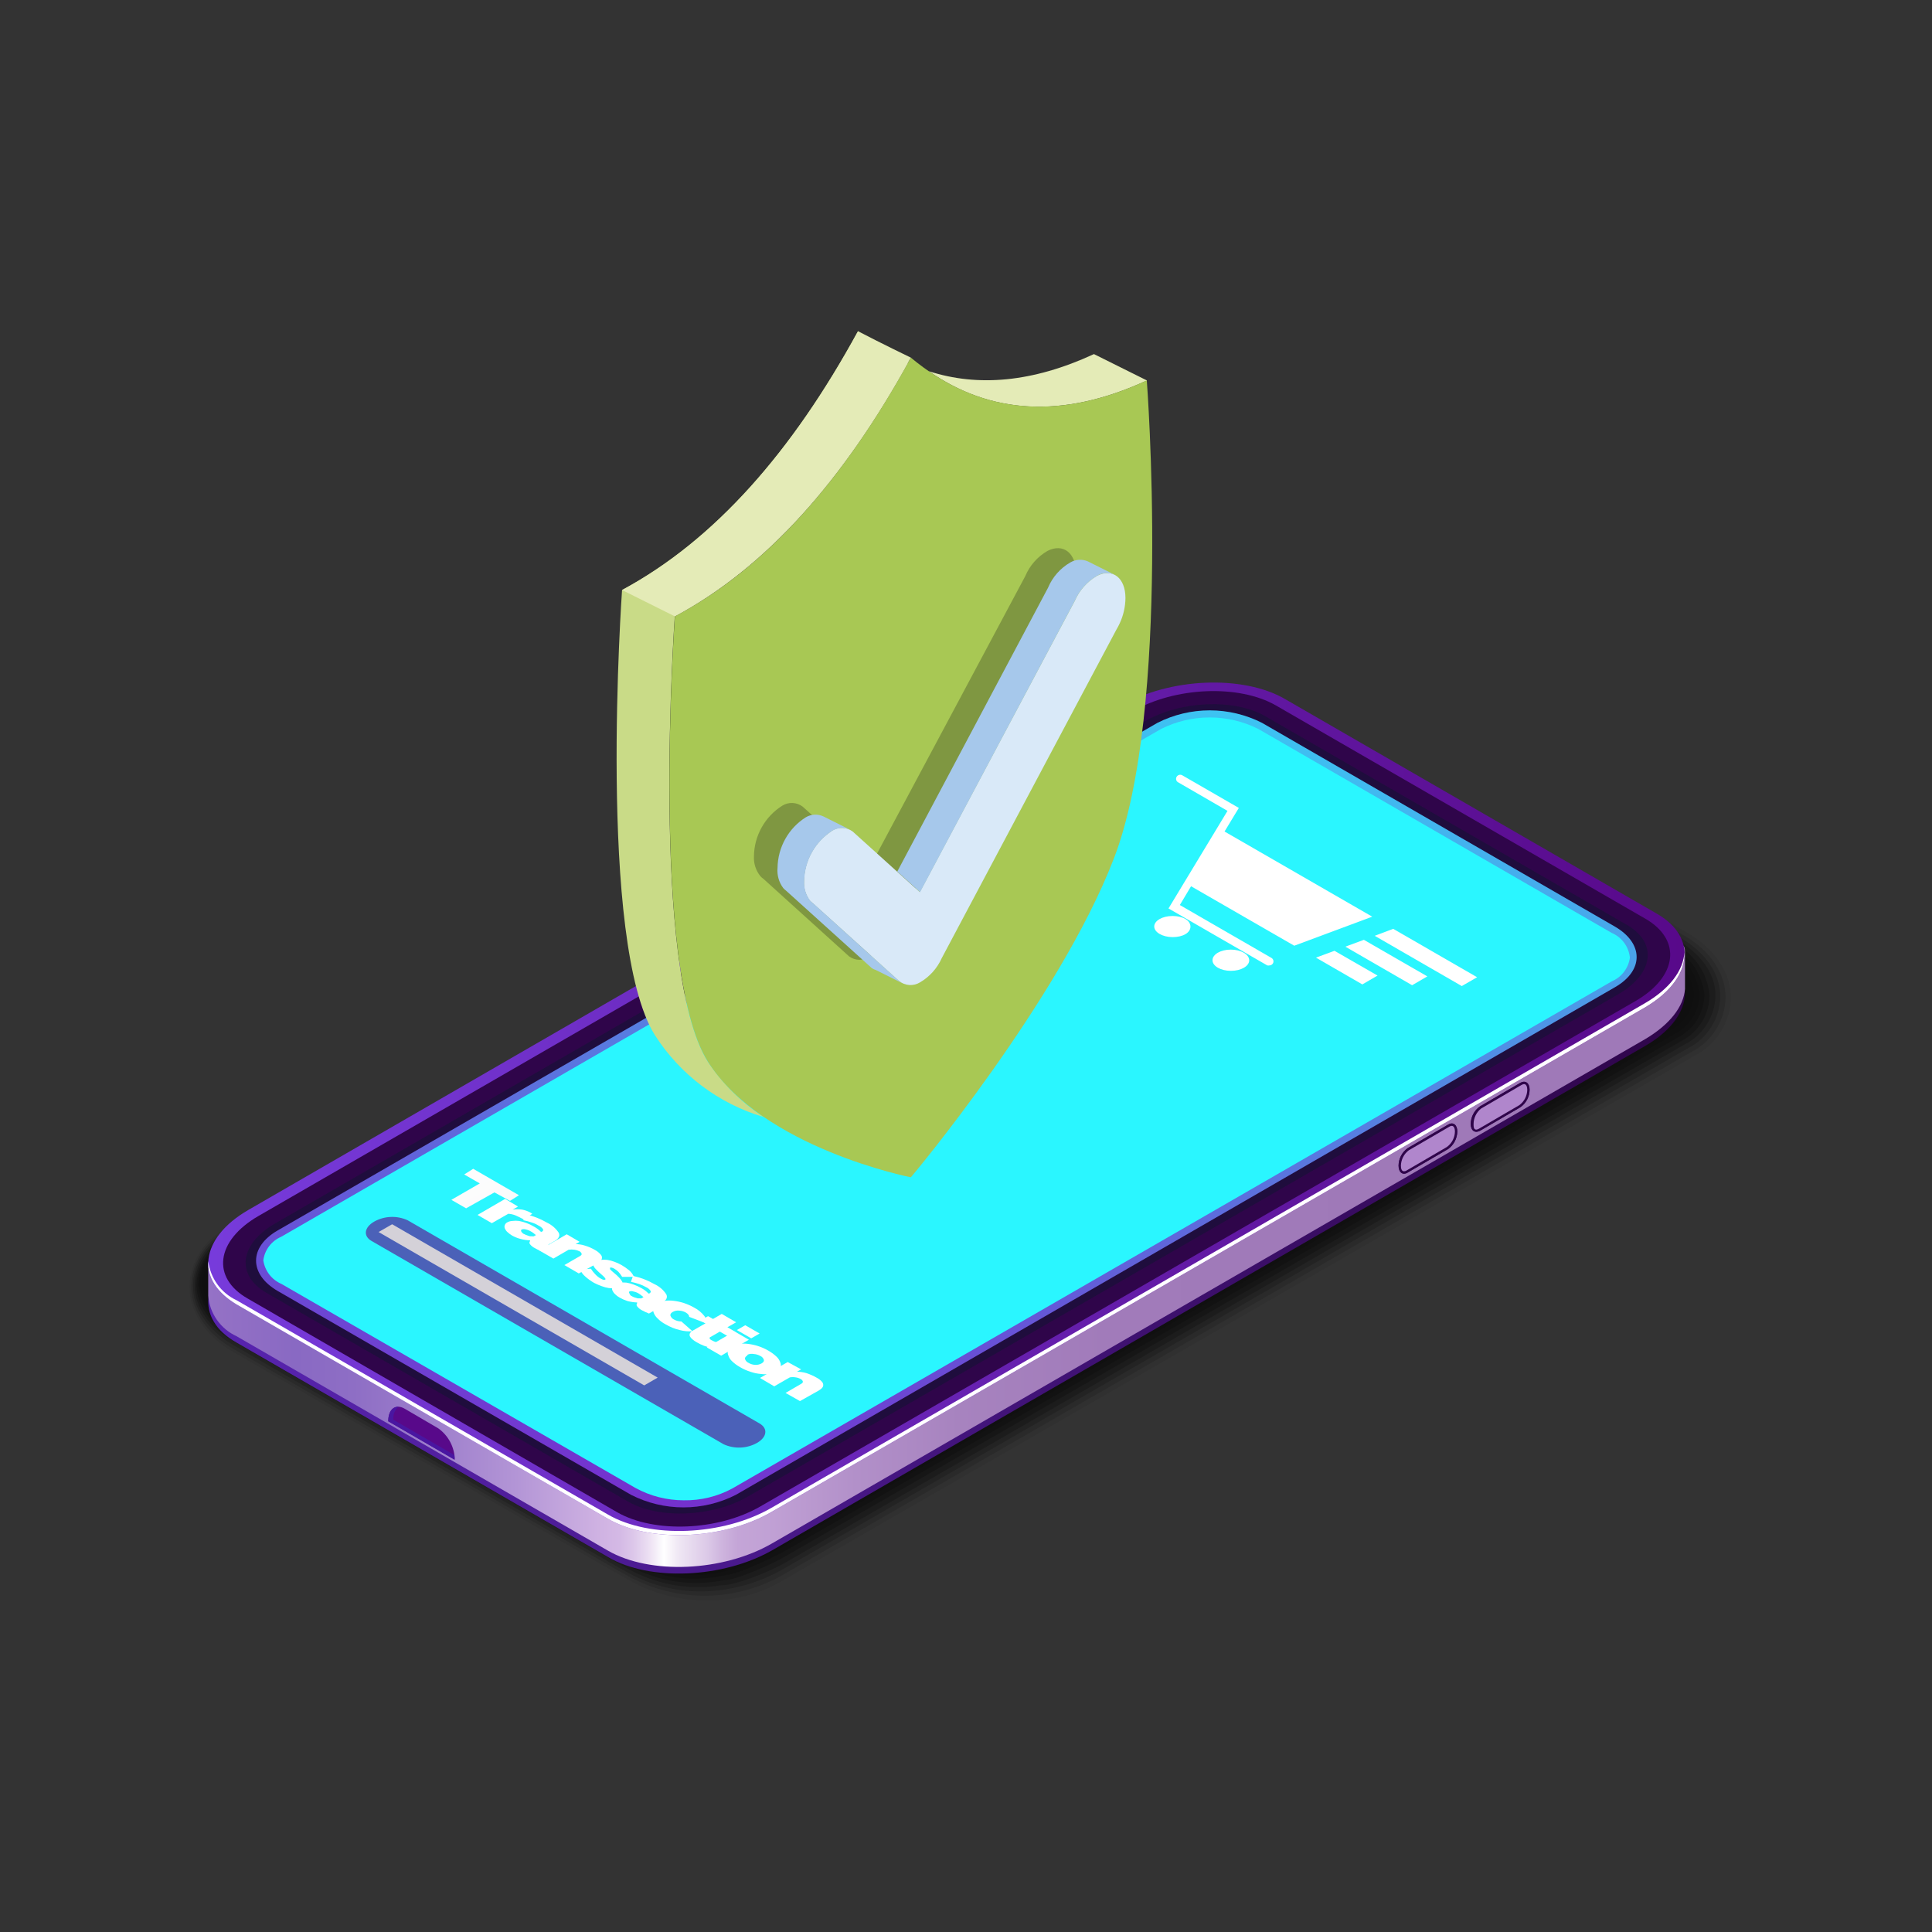
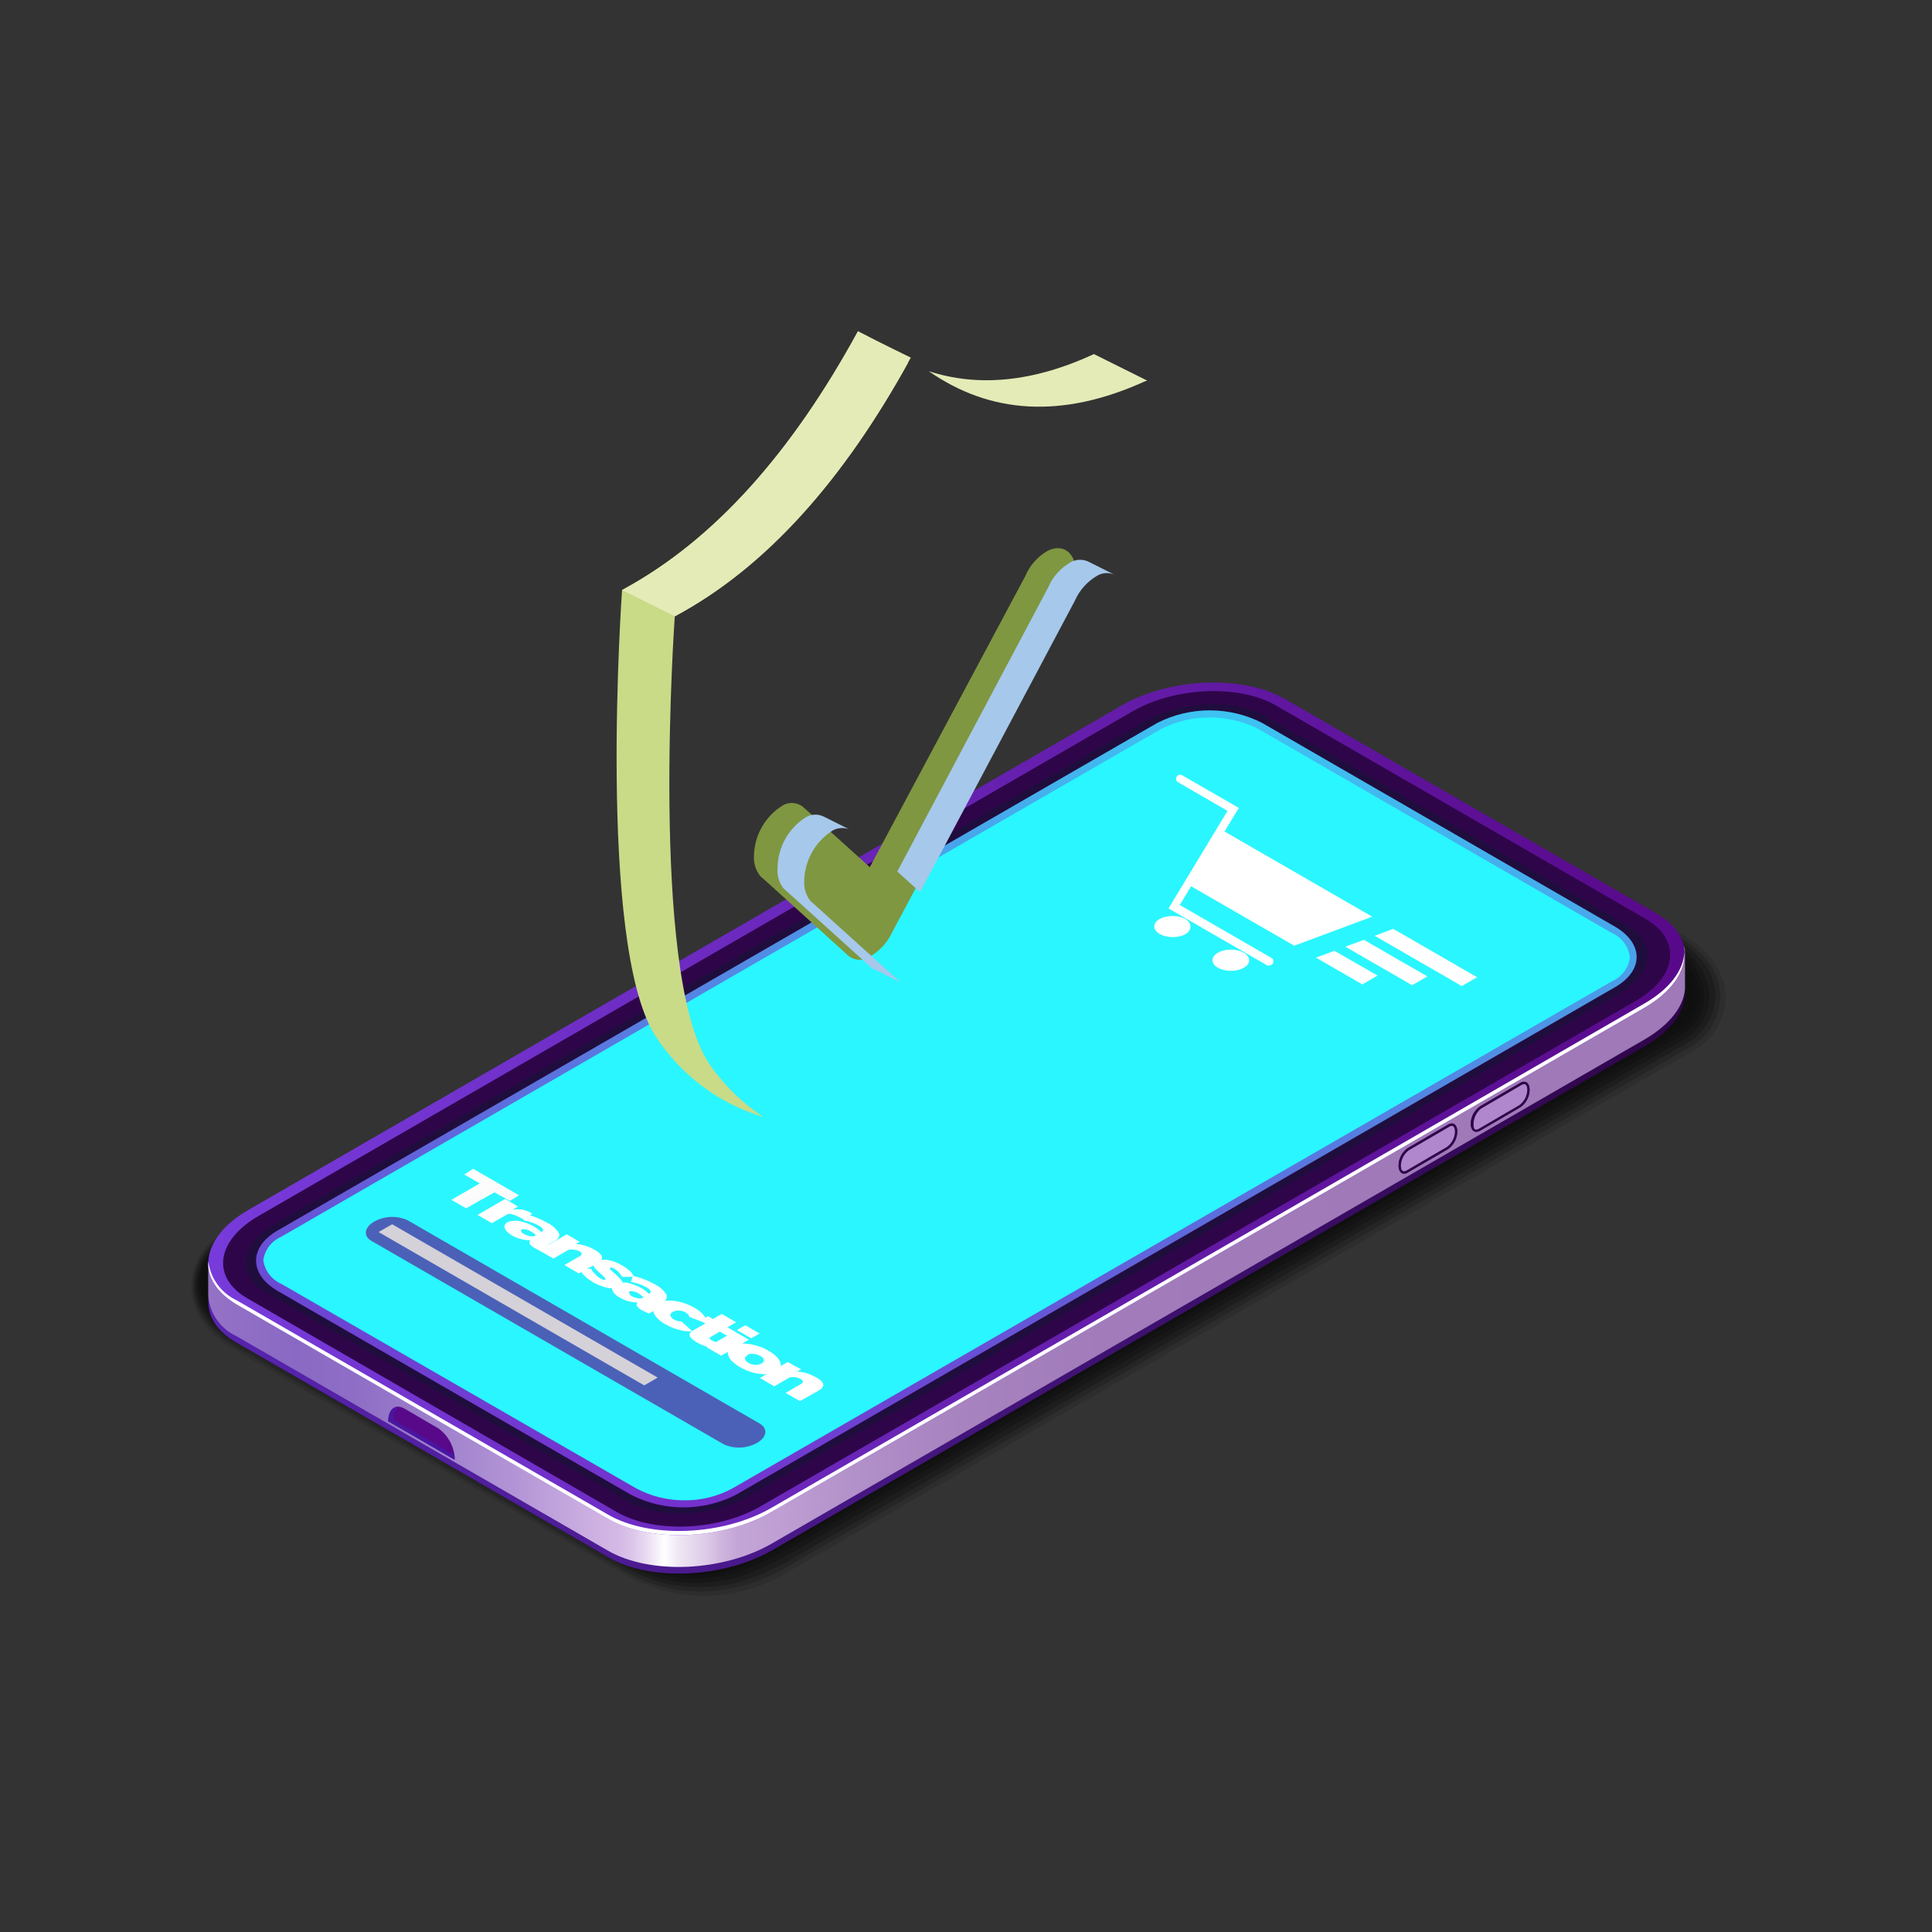
<svg xmlns="http://www.w3.org/2000/svg" width="130" height="130" viewBox="0 0 130 130" fill="none">
  <rect x="0" y="0" width="130" height="130" fill="#333333" stroke="none" />
  <g opacity="0.7">
-     <path opacity="0.09" d="M77.158 47.021L15.177 82.695C14.459 83.063 13.853 83.619 13.426 84.304C12.998 84.989 12.764 85.777 12.748 86.584C12.748 88.291 13.828 89.894 15.701 90.974L41.246 105.715C41.285 105.715 42.524 106.445 42.571 106.461C44.244 107.343 46.12 107.765 48.009 107.684C49.543 107.651 51.046 107.248 52.391 106.509L114.03 71.034C114.748 70.665 115.353 70.111 115.782 69.427C116.211 68.744 116.447 67.958 116.467 67.152C116.467 65.445 115.387 63.842 113.514 62.754L86.937 47.41C86.315 47.061 85.661 46.771 84.984 46.545C83.887 46.185 82.741 45.998 81.587 45.989C80.045 45.931 78.515 46.287 77.158 47.021V47.021Z" fill="black" />
    <path opacity="0.18" d="M77.158 47.188L15.177 82.869C14.489 83.217 13.909 83.748 13.501 84.403C13.094 85.058 12.875 85.813 12.867 86.584C12.867 88.172 13.907 89.759 15.701 90.76L41.365 105.548C41.444 105.596 42.611 106.255 42.706 106.279C44.235 107.03 45.922 107.404 47.625 107.368C49.329 107.332 50.998 106.888 52.494 106.072L113.8 70.787C114.484 70.442 115.06 69.916 115.467 69.267C115.875 68.618 116.097 67.87 116.11 67.104C116.11 65.516 115.07 63.929 113.276 62.929L86.858 47.688C86.24 47.342 85.595 47.047 84.929 46.806C83.844 46.438 82.709 46.237 81.563 46.211C80.034 46.136 78.512 46.473 77.158 47.188V47.188Z" fill="black" />
    <path opacity="0.27" d="M77.158 47.362L15.177 83.036C14.526 83.362 13.977 83.861 13.591 84.479C13.204 85.096 12.995 85.808 12.986 86.537C12.986 88.061 13.979 89.498 15.701 90.506L41.484 105.39C41.611 105.461 42.699 106.072 42.841 106.12C44.557 106.931 46.467 107.239 48.35 107.009C49.843 106.837 51.287 106.371 52.597 105.636L113.562 70.541C114.212 70.216 114.76 69.718 115.146 69.102C115.533 68.486 115.742 67.776 115.753 67.049C115.753 65.525 114.76 64.08 113.038 63.08L86.779 47.934C86.163 47.59 85.524 47.29 84.866 47.037C83.793 46.658 82.669 46.444 81.532 46.402C80.013 46.315 78.5 46.648 77.158 47.362V47.362Z" fill="black" />
    <path opacity="0.36" d="M77.158 47.529L15.177 83.203C14.561 83.51 14.042 83.982 13.676 84.566C13.31 85.15 13.113 85.824 13.105 86.513C13.105 87.942 14.058 89.307 15.701 90.252L41.603 105.207C41.77 105.302 42.786 105.858 42.976 105.921C44.715 106.713 46.648 106.972 48.533 106.668C49.613 106.668 51.954 105.651 52.732 105.207L113.347 70.279C113.965 69.972 114.485 69.5 114.852 68.916C115.219 68.332 115.418 67.659 115.427 66.969C115.427 65.54 114.467 64.183 112.824 63.23L86.723 48.148C86.112 47.806 85.481 47.501 84.834 47.235C83.777 46.843 82.666 46.615 81.54 46.56C80.017 46.466 78.499 46.802 77.158 47.529V47.529Z" fill="black" />
    <path opacity="0.45" d="M77.158 47.688L15.178 83.409C14.599 83.694 14.11 84.133 13.764 84.678C13.418 85.223 13.229 85.852 13.217 86.497C13.257 87.831 14.138 89.109 15.701 90.013L41.722 105.04C42.172 105.298 42.636 105.531 43.112 105.739C44.86 106.498 46.799 106.706 48.668 106.334C49.589 106.334 52.129 105.151 52.796 104.747L113.086 70.073C113.667 69.784 114.157 69.34 114.501 68.789C114.844 68.238 115.028 67.603 115.031 66.953C114.958 66.203 114.691 65.484 114.257 64.868C113.823 64.251 113.236 63.758 112.554 63.437L86.62 48.481C86.295 48.291 85.136 47.688 84.755 47.553C83.709 47.154 82.609 46.913 81.492 46.838C79.996 46.706 78.493 47 77.158 47.688V47.688Z" fill="black" />
    <path opacity="0.55" d="M77.158 47.87L15.178 83.544C14.629 83.813 14.165 84.229 13.84 84.746C13.515 85.264 13.34 85.862 13.336 86.473C13.418 87.181 13.68 87.856 14.097 88.434C14.514 89.012 15.072 89.474 15.717 89.775L41.842 104.842C42.295 105.102 42.764 105.333 43.247 105.532C45.021 106.269 46.983 106.425 48.851 105.977C49.645 105.977 52.359 104.627 52.915 104.31L112.856 69.835C113.404 69.566 113.866 69.149 114.19 68.632C114.514 68.114 114.687 67.516 114.689 66.906C114.61 66.197 114.349 65.52 113.932 64.942C113.515 64.363 112.955 63.902 112.308 63.603L86.541 48.72C86.271 48.561 85.017 47.926 84.699 47.775C83.666 47.363 82.577 47.109 81.468 47.021C79.98 46.883 78.483 47.178 77.158 47.87V47.87Z" fill="black" />
    <path opacity="0.64" d="M77.158 48.037L15.177 83.711C14.655 83.956 14.213 84.344 13.902 84.83C13.592 85.316 13.425 85.88 13.423 86.457C13.509 87.118 13.759 87.746 14.152 88.284C14.545 88.823 15.066 89.254 15.669 89.537L42 104.699C42.456 104.959 42.931 105.184 43.421 105.374C45.216 106.09 47.198 106.191 49.057 105.659C49.676 105.659 52.613 104.159 53.026 103.905L112.649 69.597C113.165 69.349 113.6 68.96 113.905 68.475C114.209 67.991 114.371 67.43 114.371 66.858C114.287 66.196 114.037 65.566 113.644 65.026C113.251 64.487 112.729 64.055 112.125 63.77L86.453 48.974C86.231 48.847 84.865 48.124 84.627 48.029C83.615 47.607 82.544 47.339 81.452 47.235C79.973 47.077 78.48 47.355 77.158 48.037Z" fill="black" />
    <path opacity="0.73" d="M77.158 48.204L15.178 83.885C14.699 84.117 14.296 84.479 14.015 84.93C13.734 85.381 13.586 85.902 13.59 86.433C13.677 87.051 13.917 87.636 14.289 88.137C14.66 88.638 15.152 89.037 15.717 89.299L42.08 104.524C42.539 104.789 43.02 105.014 43.516 105.199C45.336 105.889 47.336 105.933 49.184 105.326C49.653 105.326 52.788 103.659 53.153 103.469L112.411 69.335C112.891 69.104 113.296 68.741 113.577 68.288C113.858 67.835 114.004 67.312 113.999 66.779C113.913 66.162 113.673 65.577 113.301 65.078C112.929 64.578 112.437 64.18 111.871 63.921L86.39 49.275C86.223 49.18 84.802 48.386 84.588 48.315C83.579 47.873 82.508 47.589 81.413 47.473C79.954 47.297 78.475 47.55 77.158 48.204V48.204Z" fill="black" />
-     <path opacity="0.82" d="M77.158 48.378L15.177 84.052C14.726 84.263 14.346 84.601 14.083 85.023C13.819 85.446 13.684 85.936 13.693 86.433C13.785 87.005 14.016 87.545 14.366 88.006C14.716 88.467 15.175 88.835 15.701 89.077L42.198 104.373C42.662 104.636 43.148 104.856 43.651 105.032C45.491 105.709 47.511 105.709 49.351 105.032C50.675 104.447 51.968 103.793 53.224 103.072L112.141 69.12C112.593 68.911 112.974 68.574 113.238 68.151C113.501 67.728 113.636 67.237 113.625 66.739C113.535 66.168 113.305 65.628 112.956 65.167C112.607 64.706 112.15 64.338 111.625 64.096L86.31 49.498C86.199 49.434 84.651 48.569 84.532 48.521C83.524 48.071 82.453 47.773 81.357 47.64C79.915 47.463 78.453 47.72 77.158 48.378Z" fill="black" />
    <path opacity="0.91" d="M77.158 48.545L15.178 84.203C14.762 84.391 14.41 84.698 14.168 85.085C13.925 85.472 13.801 85.921 13.812 86.378C13.91 86.904 14.133 87.4 14.461 87.822C14.79 88.245 15.215 88.582 15.701 88.807L42.318 104.183C43.407 104.798 44.62 105.159 45.868 105.24C47.116 105.321 48.366 105.12 49.526 104.651C49.676 104.651 53.217 102.659 53.328 102.595L111.911 68.882C112.321 68.695 112.669 68.393 112.911 68.013C113.153 67.632 113.28 67.19 113.276 66.739C113.18 66.212 112.958 65.716 112.629 65.293C112.3 64.871 111.874 64.533 111.387 64.31L86.231 49.76C86.176 49.76 84.532 48.791 84.469 48.767C83.489 48.306 82.445 47.996 81.373 47.846C79.93 47.644 78.459 47.888 77.158 48.545V48.545Z" fill="black" />
    <path opacity="0.7" d="M49.692 104.318L111.672 68.644C113.53 67.564 113.26 65.691 111.148 64.453L84.413 49.013C82.269 47.775 79.015 47.64 77.157 48.712L15.177 84.393C13.319 85.465 13.589 87.338 15.701 88.577L42.436 104.048C44.58 105.255 47.834 105.389 49.692 104.318Z" fill="black" />
  </g>
  <path d="M40.912 104.77L15.915 90.339C13.097 88.751 13.446 85.862 16.709 83.988L75.475 50.069C78.737 48.188 83.659 47.981 86.477 49.617L111.474 64.04C114.292 65.667 113.942 68.517 110.68 70.39L51.938 104.326C48.652 106.191 43.73 106.429 40.912 104.77Z" fill="url(#paint0_linear_2227_32872)" />
  <path d="M40.913 104.342L15.916 89.91C15.386 89.667 14.931 89.288 14.596 88.811C14.261 88.334 14.059 87.776 14.011 87.195C14.011 87.1 14.011 85.139 14.011 85.052C14.122 83.877 15.027 84.52 16.694 83.56L75.436 49.624C78.698 47.743 83.62 47.545 86.438 49.172L111.474 63.564C112.729 64.294 113.356 63.016 113.38 64.032C113.38 64.119 113.38 66.461 113.38 66.548C113.284 67.731 112.371 68.93 110.696 69.922L51.955 103.849C48.653 105.763 43.731 105.969 40.913 104.342Z" fill="url(#paint1_linear_2227_32872)" />
  <path d="M40.912 102.198L15.915 87.767C13.097 86.179 13.446 83.298 16.709 81.416L75.451 47.481C78.713 45.6 83.635 45.401 86.453 47.029L111.45 61.46C114.268 63.048 113.919 65.929 110.656 67.811L51.914 101.738C48.652 103.619 43.73 103.826 40.912 102.198Z" fill="url(#paint2_linear_2227_32872)" />
  <path d="M15.915 87.489L40.912 101.913C43.73 103.548 48.652 103.341 51.907 101.46L110.648 67.525C112.363 66.54 113.276 65.278 113.339 64.08C113.411 65.366 112.498 66.739 110.648 67.811L51.907 101.738C48.652 103.619 43.73 103.826 40.912 102.198L15.915 87.767C14.582 86.973 13.954 85.949 14.018 84.87C14.086 85.431 14.296 85.966 14.628 86.425C14.96 86.883 15.403 87.249 15.915 87.489V87.489Z" fill="white" />
  <path d="M17.391 81.821L76.213 47.862C79.062 46.219 83.357 46.036 85.849 47.465L110.711 61.817C113.188 63.246 112.879 65.739 110.021 67.374L51.176 101.357C48.326 103.008 44.032 103.183 41.539 101.762L16.669 87.378C14.216 85.981 14.51 83.488 17.391 81.821Z" fill="url(#paint3_linear_2227_32872)" />
  <path d="M18.504 82.329L77.063 48.521C79.444 47.14 83.064 46.997 85.128 48.188L109.474 62.238C111.546 63.429 111.284 65.516 108.894 66.898L50.327 100.698C47.946 102.079 44.326 102.23 42.262 101.039L17.924 86.989C15.86 85.79 16.114 83.71 18.504 82.329Z" fill="#1F0D3D" />
  <path d="M84.92 48.64C83.829 48.087 82.623 47.798 81.4 47.798C80.177 47.798 78.97 48.087 77.879 48.64L18.677 82.798C16.74 83.917 16.756 85.743 18.677 86.862L42.468 100.587C43.559 101.141 44.765 101.429 45.988 101.429C47.212 101.429 48.418 101.141 49.509 100.587L108.679 66.421C110.616 65.302 110.6 63.484 108.679 62.357L84.92 48.64Z" fill="url(#paint4_linear_2227_32872)" />
  <path d="M46.009 100.952C47.147 100.972 48.27 100.699 49.272 100.158L108.466 66.025C108.787 65.887 109.067 65.668 109.278 65.39C109.49 65.111 109.625 64.783 109.672 64.437C109.636 64.074 109.502 63.728 109.286 63.435C109.069 63.142 108.778 62.912 108.442 62.77L84.675 49.053C83.658 48.541 82.536 48.275 81.397 48.275C80.258 48.275 79.136 48.541 78.119 49.053L18.924 83.218C18.602 83.355 18.322 83.573 18.11 83.852C17.898 84.13 17.763 84.459 17.718 84.806C17.768 85.153 17.907 85.482 18.122 85.76C18.336 86.038 18.617 86.256 18.94 86.394L42.755 100.119C43.752 100.667 44.871 100.953 46.009 100.952V100.952Z" fill="url(#paint5_linear_2227_32872)" />
  <path d="M99.582 76.09L102.305 74.502C102.494 74.369 102.648 74.194 102.756 73.989C102.863 73.785 102.921 73.558 102.924 73.328C102.924 72.875 102.646 72.669 102.305 72.859L99.582 74.447C99.393 74.58 99.239 74.755 99.131 74.96C99.024 75.164 98.966 75.391 98.963 75.622V75.622C98.963 76.082 99.241 76.265 99.582 76.09Z" fill="url(#paint6_linear_2227_32872)" />
  <path d="M99.582 76.09L102.305 74.502C102.494 74.369 102.648 74.194 102.756 73.989C102.863 73.785 102.921 73.558 102.924 73.328C102.924 72.875 102.646 72.669 102.305 72.859L99.582 74.447C99.393 74.58 99.239 74.755 99.131 74.96C99.024 75.164 98.966 75.391 98.963 75.622V75.622C98.963 76.082 99.241 76.265 99.582 76.09Z" fill="url(#paint7_linear_2227_32872)" />
  <path d="M99.337 76.011C99.396 76.004 99.453 75.985 99.504 75.955L102.226 74.367C102.39 74.247 102.525 74.091 102.618 73.911C102.712 73.73 102.762 73.531 102.766 73.328C102.766 73.153 102.711 72.947 102.552 72.947C102.493 72.953 102.436 72.972 102.385 73.002L99.662 74.59C99.505 74.714 99.378 74.872 99.29 75.052C99.202 75.232 99.155 75.429 99.154 75.629C99.154 75.804 99.154 76.011 99.337 76.011Z" fill="url(#paint8_linear_2227_32872)" />
  <path d="M94.717 78.9L97.447 77.312C97.633 77.177 97.784 77 97.891 76.796C97.996 76.593 98.054 76.367 98.059 76.138V76.138C98.059 75.685 97.781 75.471 97.447 75.669L94.717 77.257C94.529 77.392 94.376 77.569 94.269 77.775C94.163 77.981 94.107 78.208 94.106 78.44V78.44C94.106 78.892 94.391 79.099 94.717 78.9Z" fill="url(#paint9_linear_2227_32872)" />
  <path d="M94.717 78.9L97.447 77.312C97.633 77.177 97.784 77 97.891 76.796C97.996 76.593 98.054 76.367 98.059 76.138V76.138C98.059 75.685 97.781 75.471 97.447 75.669L94.717 77.257C94.529 77.392 94.376 77.569 94.269 77.775C94.163 77.981 94.107 78.208 94.106 78.44V78.44C94.106 78.892 94.391 79.099 94.717 78.9Z" fill="url(#paint10_linear_2227_32872)" />
  <path d="M94.478 78.813C94.534 78.811 94.589 78.794 94.637 78.765L97.359 77.177C97.523 77.057 97.657 76.901 97.751 76.72C97.844 76.54 97.895 76.341 97.899 76.138C97.899 75.963 97.844 75.757 97.685 75.757C97.628 75.758 97.572 75.778 97.526 75.812L94.796 77.4C94.634 77.521 94.502 77.678 94.41 77.858C94.318 78.039 94.268 78.237 94.264 78.44C94.264 78.646 94.319 78.813 94.478 78.813Z" fill="url(#paint11_linear_2227_32872)" />
  <path d="M26.124 95.633L30.601 98.213C30.593 97.8 30.488 97.395 30.295 97.03C30.102 96.665 29.826 96.35 29.49 96.11L27.235 94.792C26.624 94.435 26.124 94.792 26.124 95.633Z" fill="url(#paint12_linear_2227_32872)" />
  <g style="mix-blend-mode:color-dodge">
    <path d="M26.815 94.657C26.691 94.764 26.595 94.899 26.534 95.051C26.473 95.203 26.45 95.368 26.465 95.53L30.577 97.912C30.585 98.015 30.585 98.118 30.577 98.221L26.124 95.634C26.124 95.014 26.41 94.649 26.815 94.657Z" fill="#4916A1" />
  </g>
  <path d="M34.316 80.805L33.269 80.234L31.363 81.305L30.371 80.734L32.284 79.63L31.236 79.027L31.84 78.646L34.92 80.424L34.316 80.805Z" fill="url(#paint13_linear_2227_32872)" />
  <path d="M35.237 82.052C35.054 81.948 34.864 81.861 34.689 81.782C34.534 81.719 34.371 81.682 34.205 81.671L33.093 82.305L32.133 81.75L33.99 80.67L34.856 81.186L34.498 81.393C34.712 81.361 34.928 81.361 35.141 81.393C35.339 81.432 35.529 81.502 35.705 81.599L35.816 81.671L35.237 82.052Z" fill="url(#paint14_linear_2227_32872)" />
  <path d="M34.459 83.139C34.342 83.069 34.233 82.987 34.134 82.893C34.062 82.826 34.006 82.745 33.967 82.655C33.939 82.583 33.939 82.504 33.967 82.433C33.997 82.353 34.057 82.287 34.134 82.25C34.238 82.191 34.355 82.159 34.475 82.155C34.623 82.135 34.772 82.135 34.919 82.155C35.087 82.186 35.252 82.231 35.412 82.29C35.592 82.354 35.764 82.436 35.928 82.536C36.101 82.627 36.259 82.745 36.396 82.885H36.452C36.539 82.837 36.571 82.774 36.539 82.71C36.465 82.605 36.363 82.523 36.245 82.472C36.099 82.38 35.942 82.308 35.777 82.258C35.593 82.194 35.404 82.144 35.213 82.107L35.356 81.702C35.864 81.814 36.351 82.004 36.801 82.266C37.123 82.416 37.398 82.652 37.595 82.948C37.698 83.155 37.595 83.337 37.349 83.488L36.983 83.703C36.92 83.703 36.888 83.774 36.896 83.798C36.904 83.822 36.896 83.869 36.991 83.909L36.444 84.203L36.19 84.091L35.999 83.988C35.87 83.927 35.756 83.837 35.666 83.726C35.639 83.697 35.624 83.659 35.624 83.619C35.624 83.58 35.639 83.541 35.666 83.512V83.457C35.446 83.453 35.227 83.421 35.015 83.361C34.821 83.311 34.634 83.236 34.459 83.139V83.139ZM35.253 83.028C35.315 83.065 35.382 83.094 35.451 83.115C35.52 83.146 35.592 83.17 35.666 83.187H35.816C35.85 83.197 35.886 83.197 35.92 83.187L36.063 83.107L35.904 82.98C35.852 82.938 35.796 82.9 35.737 82.869C35.627 82.801 35.506 82.753 35.38 82.726C35.292 82.7 35.198 82.7 35.11 82.726C35.088 82.738 35.072 82.758 35.064 82.782C35.057 82.805 35.059 82.831 35.07 82.853C35.11 82.925 35.167 82.985 35.237 83.028H35.253Z" fill="url(#paint15_linear_2227_32872)" />
  <path d="M38.944 85.687L37.975 85.124L39.023 84.52C39.118 84.465 39.158 84.409 39.134 84.353C39.108 84.285 39.057 84.228 38.991 84.195C38.886 84.144 38.773 84.109 38.658 84.092C38.526 84.072 38.393 84.072 38.261 84.092L37.237 84.687L36.269 84.131L38.134 83.052L38.999 83.56L38.729 83.719C38.942 83.713 39.155 83.746 39.356 83.814C39.598 83.885 39.83 83.987 40.047 84.115C40.186 84.19 40.31 84.29 40.412 84.409C40.441 84.437 40.465 84.47 40.481 84.507C40.497 84.543 40.505 84.583 40.505 84.623C40.505 84.664 40.497 84.703 40.481 84.74C40.465 84.777 40.441 84.81 40.412 84.838C40.357 84.892 40.296 84.94 40.23 84.981L38.944 85.687Z" fill="url(#paint16_linear_2227_32872)" />
  <path d="M39.975 86.322C39.755 86.197 39.55 86.048 39.364 85.878C39.218 85.752 39.104 85.594 39.03 85.417L39.761 85.37C39.846 85.508 39.947 85.636 40.062 85.751C40.167 85.866 40.29 85.962 40.427 86.036C40.562 86.116 40.658 86.14 40.721 86.1C40.785 86.06 40.721 86.052 40.721 86.005C40.656 85.922 40.581 85.848 40.499 85.782C40.348 85.647 40.221 85.536 40.134 85.441C40.056 85.371 39.992 85.287 39.943 85.195C39.931 85.166 39.924 85.135 39.924 85.104C39.924 85.072 39.931 85.041 39.943 85.012C39.971 84.953 40.019 84.905 40.078 84.877C40.184 84.82 40.3 84.785 40.419 84.774C40.565 84.759 40.711 84.759 40.856 84.774C41.022 84.799 41.184 84.841 41.34 84.901C41.508 84.961 41.67 85.035 41.825 85.124C42.005 85.229 42.178 85.349 42.34 85.481C42.478 85.601 42.586 85.75 42.658 85.917H41.864C41.791 85.796 41.706 85.681 41.61 85.576C41.529 85.496 41.439 85.427 41.34 85.37C41.288 85.34 41.232 85.316 41.174 85.298C41.132 85.285 41.088 85.285 41.047 85.298C41.047 85.298 41.047 85.354 41.047 85.401C41.122 85.485 41.204 85.562 41.293 85.632C41.425 85.736 41.55 85.85 41.666 85.973C41.742 86.052 41.808 86.14 41.864 86.235C41.878 86.265 41.885 86.297 41.885 86.33C41.885 86.363 41.878 86.395 41.864 86.425C41.829 86.484 41.78 86.534 41.721 86.568C41.615 86.624 41.499 86.659 41.38 86.671C41.243 86.691 41.104 86.691 40.967 86.671C40.804 86.646 40.645 86.603 40.491 86.544C40.314 86.482 40.142 86.408 39.975 86.322V86.322Z" fill="url(#paint17_linear_2227_32872)" />
  <path d="M41.698 87.314C41.581 87.252 41.474 87.172 41.381 87.076C41.306 87.007 41.247 86.923 41.206 86.83C41.189 86.791 41.181 86.749 41.181 86.707C41.181 86.665 41.189 86.623 41.206 86.584C41.237 86.506 41.297 86.443 41.373 86.409C41.478 86.352 41.594 86.317 41.714 86.306C41.862 86.291 42.011 86.291 42.159 86.306C42.327 86.334 42.492 86.379 42.651 86.441C42.829 86.506 43.002 86.585 43.167 86.679C43.34 86.774 43.498 86.894 43.635 87.037H43.691C43.778 86.981 43.81 86.925 43.778 86.862C43.705 86.754 43.603 86.668 43.484 86.616C43.335 86.53 43.178 86.458 43.016 86.401C42.831 86.342 42.643 86.291 42.452 86.251L42.595 85.854C43.103 85.963 43.59 86.15 44.04 86.409C44.364 86.557 44.639 86.794 44.834 87.092C44.937 87.306 44.834 87.489 44.588 87.64L44.223 87.846C44.159 87.846 44.127 87.918 44.135 87.949C44.143 87.981 44.135 88.013 44.231 88.061L43.667 88.386L43.413 88.275L43.207 88.172C43.077 88.108 42.963 88.016 42.873 87.902C42.848 87.872 42.834 87.834 42.834 87.795C42.834 87.755 42.848 87.718 42.873 87.688V87.64C42.653 87.632 42.435 87.6 42.222 87.545C42.04 87.486 41.865 87.409 41.698 87.314ZM42.492 87.203C42.554 87.243 42.621 87.275 42.691 87.299L42.905 87.362H43.056C43.09 87.371 43.125 87.371 43.159 87.362L43.302 87.283C43.252 87.237 43.199 87.194 43.143 87.156C43.091 87.111 43.035 87.071 42.976 87.037C42.866 86.971 42.745 86.925 42.619 86.902C42.532 86.867 42.436 86.867 42.349 86.902C42.341 86.909 42.334 86.918 42.329 86.928C42.325 86.939 42.322 86.95 42.322 86.961C42.322 86.972 42.325 86.984 42.329 86.994C42.334 87.004 42.341 87.013 42.349 87.021C42.371 87.094 42.415 87.158 42.476 87.203H42.492Z" fill="url(#paint18_linear_2227_32872)" />
  <path d="M44.278 87.688C44.421 87.609 44.577 87.555 44.739 87.529C44.934 87.504 45.131 87.504 45.326 87.529C45.555 87.555 45.781 87.603 46.001 87.672C46.248 87.754 46.488 87.86 46.715 87.989C46.976 88.125 47.206 88.314 47.39 88.545C47.447 88.614 47.487 88.694 47.509 88.781C47.531 88.867 47.534 88.957 47.517 89.045L46.374 88.608C46.374 88.505 46.302 88.41 46.144 88.315C46.007 88.239 45.855 88.196 45.699 88.188C45.55 88.171 45.401 88.202 45.27 88.275C45.143 88.346 45.088 88.434 45.112 88.529C45.152 88.641 45.235 88.732 45.342 88.783C45.497 88.871 45.672 88.918 45.85 88.918L46.596 89.577C46.308 89.599 46.018 89.572 45.739 89.497C45.401 89.417 45.077 89.286 44.778 89.108C44.575 89.001 44.39 88.862 44.23 88.696C44.115 88.589 44.028 88.455 43.976 88.307C43.936 88.199 43.936 88.081 43.976 87.973C44.043 87.848 44.149 87.747 44.278 87.688V87.688Z" fill="url(#paint19_linear_2227_32872)" />
  <path d="M47.906 90.736L47.366 90.553C47.195 90.488 47.031 90.408 46.874 90.315C46.772 90.259 46.676 90.193 46.588 90.117C46.519 90.063 46.462 89.995 46.421 89.918C46.407 89.887 46.4 89.853 46.4 89.819C46.4 89.785 46.407 89.751 46.421 89.72C46.466 89.642 46.532 89.578 46.612 89.537L47.469 89.045L47.136 88.854L47.644 88.561L47.977 88.751L48.565 88.41L49.533 88.974L48.946 89.307L49.469 89.609L48.962 89.902L48.438 89.601L47.818 89.958C47.763 89.958 47.739 90.029 47.747 90.061C47.772 90.111 47.814 90.151 47.866 90.172L48.041 90.259L48.271 90.339L47.906 90.736Z" fill="url(#paint20_linear_2227_32872)" />
  <path d="M47.557 90.664L49.422 89.585L50.391 90.148L48.525 91.22L47.557 90.664ZM49.581 89.497L50.145 89.172L51.113 89.728L50.549 90.053L49.581 89.497Z" fill="url(#paint21_linear_2227_32872)" />
  <path d="M49.795 91.99C49.593 91.878 49.406 91.739 49.24 91.577C49.129 91.47 49.047 91.336 49.002 91.188C48.978 91.136 48.966 91.079 48.966 91.022C48.966 90.964 48.978 90.907 49.002 90.855C49.064 90.741 49.158 90.647 49.272 90.585C49.419 90.508 49.577 90.454 49.74 90.426C49.935 90.402 50.132 90.402 50.327 90.426C50.554 90.453 50.777 90.5 50.994 90.569C51.243 90.648 51.483 90.754 51.709 90.886C51.91 91.001 52.096 91.14 52.264 91.299C52.376 91.408 52.46 91.541 52.51 91.688C52.555 91.798 52.555 91.92 52.51 92.03C52.441 92.141 52.346 92.234 52.233 92.299C52.089 92.376 51.933 92.427 51.772 92.45C51.577 92.479 51.38 92.479 51.185 92.45C50.955 92.431 50.728 92.383 50.51 92.308C50.26 92.232 50.02 92.125 49.795 91.99V91.99ZM50.296 91.196C50.169 91.275 50.113 91.355 50.129 91.442C50.148 91.5 50.179 91.553 50.22 91.598C50.261 91.644 50.311 91.68 50.367 91.704C50.502 91.785 50.655 91.831 50.812 91.839C50.961 91.848 51.109 91.815 51.24 91.744C51.367 91.672 51.423 91.593 51.399 91.498C51.38 91.442 51.35 91.391 51.31 91.347C51.271 91.303 51.223 91.268 51.169 91.244C51.033 91.166 50.881 91.119 50.724 91.109C50.58 91.079 50.43 91.095 50.296 91.156V91.196Z" fill="url(#paint22_linear_2227_32872)" />
  <path d="M53.828 94.276L52.859 93.728L53.907 93.117C54.002 93.062 54.042 93.006 54.018 92.942C53.991 92.876 53.94 92.822 53.875 92.792C53.772 92.734 53.659 92.697 53.542 92.681C53.411 92.657 53.276 92.657 53.145 92.681L52.097 93.284L51.137 92.72L53.002 91.649L53.907 92.141L53.629 92.299C53.844 92.302 54.058 92.334 54.264 92.395C54.505 92.474 54.736 92.578 54.955 92.704C55.095 92.774 55.219 92.871 55.32 92.99C55.348 93.024 55.369 93.064 55.381 93.106C55.393 93.148 55.397 93.192 55.392 93.236C55.377 93.31 55.337 93.377 55.28 93.427C55.223 93.477 55.162 93.522 55.098 93.562L53.828 94.276Z" fill="url(#paint23_linear_2227_32872)" />
  <path d="M78.896 61.635C78.214 61.635 77.666 61.952 77.666 62.341C77.666 62.73 78.222 63.056 78.904 63.056C79.587 63.056 80.103 62.77 80.103 62.349C80.103 61.928 79.579 61.635 78.896 61.635ZM82.818 63.897C82.135 63.897 81.587 64.215 81.587 64.612C81.587 65.008 82.143 65.326 82.826 65.326C83.508 65.326 84.064 65.008 84.056 64.612C84.048 64.215 83.501 63.897 82.818 63.897ZM87.088 63.635L92.336 61.682L82.397 55.951L83.358 54.364L79.547 52.165C79.484 52.13 79.409 52.121 79.34 52.141C79.27 52.16 79.211 52.206 79.174 52.268C79.155 52.299 79.142 52.333 79.137 52.369C79.132 52.405 79.134 52.442 79.144 52.477C79.153 52.512 79.17 52.545 79.193 52.573C79.216 52.601 79.245 52.624 79.277 52.641L82.596 54.562L78.626 61.127L85.271 64.961C85.318 64.972 85.367 64.972 85.414 64.961C85.462 64.961 85.509 64.948 85.55 64.925C85.592 64.901 85.627 64.867 85.652 64.826C85.67 64.795 85.682 64.76 85.686 64.725C85.691 64.689 85.689 64.652 85.679 64.618C85.669 64.583 85.653 64.55 85.63 64.522C85.608 64.494 85.58 64.47 85.549 64.453L79.389 60.897L80.143 59.634L87.088 63.635ZM90.526 63.699L95.019 66.294L96.043 65.699L91.772 63.238L90.526 63.699ZM93.749 62.5L92.502 62.968L98.361 66.35L99.392 65.755L93.749 62.5ZM88.549 64.437L91.669 66.239L92.693 65.644L89.795 63.977L88.549 64.437Z" fill="url(#paint24_linear_2227_32872)" />
  <path d="M48.692 97.181L25.005 83.504C24.425 83.171 24.505 82.591 25.172 82.202C25.513 82.01 25.896 81.901 26.287 81.885C26.679 81.868 27.069 81.945 27.426 82.107L51.113 95.784C51.685 96.118 51.613 96.697 50.946 97.086C50.605 97.278 50.222 97.387 49.831 97.403C49.439 97.42 49.049 97.344 48.692 97.181V97.181Z" fill="#4B61B8" />
  <path d="M25.473 82.901L26.386 82.377L44.254 92.696L43.349 93.22L25.473 82.901Z" fill="url(#paint25_linear_2227_32872)" />
  <path fill-rule="evenodd" clip-rule="evenodd" d="M61.091 24.429C59.883 23.863 58.755 23.143 57.733 22.286C53.32 30.383 48.089 36.352 41.857 39.702C41.857 39.702 40.158 63.461 44.072 69.66C45.769 72.312 48.364 74.265 51.383 75.161C49.891 74.188 48.614 72.921 47.628 71.438C43.707 65.239 45.405 41.472 45.405 41.472C51.526 38.162 56.709 32.335 61.091 24.429Z" fill="#C9DB87" />
  <path fill-rule="evenodd" clip-rule="evenodd" d="M77.166 25.596L73.609 23.826C69.49 25.731 65.798 26.048 62.496 24.977C66.608 27.842 71.45 28.215 77.094 25.636H77.166V25.596Z" fill="#E4EBB7" />
-   <path fill-rule="evenodd" clip-rule="evenodd" d="M61.289 79.218C61.289 79.218 51.311 77.257 47.636 71.438C43.714 65.239 45.413 41.472 45.413 41.472C51.644 38.162 56.868 32.153 61.289 24.064C65.711 27.739 70.934 28.477 77.165 25.596C77.165 25.596 78.864 47.672 74.943 57.785C71.275 67.311 61.305 79.218 61.289 79.218Z" fill="#A8C854" />
  <path fill-rule="evenodd" clip-rule="evenodd" d="M68.989 38.765C69.289 38.05 69.816 37.453 70.489 37.066C71.545 36.535 72.402 37.209 72.402 38.559C72.393 39.15 72.255 39.733 71.998 40.266V40.266C71.926 40.416 71.855 40.559 71.775 40.694L60.011 62.77C59.697 63.438 59.184 63.993 58.542 64.358C58.338 64.504 58.092 64.583 57.84 64.583C57.588 64.583 57.342 64.504 57.138 64.358V64.358L51.367 59.134C51.293 59.085 51.226 59.026 51.168 58.96V58.96C50.86 58.583 50.705 58.104 50.731 57.618C50.739 56.937 50.918 56.268 51.251 55.673C51.583 55.078 52.06 54.576 52.637 54.213C52.845 54.083 53.088 54.02 53.333 54.031C53.578 54.043 53.814 54.128 54.01 54.276L54.073 54.332L58.527 58.348L68.989 38.765Z" fill="#7F9741" />
  <path fill-rule="evenodd" clip-rule="evenodd" d="M61.289 24.064C61.289 24.064 59.249 23.079 57.733 22.286C53.319 30.375 48.096 36.344 41.856 39.702L45.405 41.472C51.62 38.162 56.828 32.2 61.233 24.159L61.289 24.064V24.064Z" fill="#E4EBB7" />
-   <path fill-rule="evenodd" clip-rule="evenodd" d="M72.315 40.44C72.623 39.727 73.152 39.132 73.824 38.741C74.871 38.218 75.729 38.884 75.729 40.242C75.723 40.832 75.591 41.414 75.34 41.948C75.274 42.093 75.199 42.233 75.118 42.369L63.369 64.469C63.063 65.154 62.549 65.726 61.901 66.104C61.685 66.235 61.434 66.296 61.183 66.279C60.931 66.262 60.691 66.168 60.496 66.009V66.009L54.701 60.785C54.629 60.734 54.563 60.675 54.502 60.611C54.216 60.236 54.073 59.772 54.097 59.301C54.107 58.619 54.286 57.949 54.618 57.353C54.951 56.758 55.427 56.254 56.003 55.888C56.212 55.76 56.454 55.698 56.699 55.71C56.944 55.721 57.179 55.805 57.376 55.951V55.951L57.447 56.015L61.893 60.031L72.315 40.44Z" fill="#D9E9F8" />
  <path fill-rule="evenodd" clip-rule="evenodd" d="M60.734 66.167L58.932 65.27C58.84 65.242 58.752 65.202 58.67 65.151V65.151L52.899 59.936C52.827 59.882 52.761 59.82 52.7 59.753C52.409 59.364 52.273 58.88 52.319 58.396C52.328 57.715 52.507 57.046 52.84 56.451C53.172 55.856 53.648 55.354 54.225 54.991C54.405 54.885 54.609 54.825 54.818 54.816C55.027 54.808 55.235 54.852 55.423 54.943L57.122 55.792C56.942 55.729 56.75 55.705 56.56 55.721C56.37 55.738 56.185 55.794 56.019 55.888C55.443 56.254 54.967 56.758 54.635 57.353C54.302 57.949 54.123 58.619 54.114 59.301C54.089 59.772 54.232 60.236 54.518 60.611V60.611C54.579 60.675 54.645 60.734 54.717 60.785L60.488 66.001C60.559 66.065 60.639 66.119 60.726 66.159L60.734 66.167ZM60.377 58.642L70.522 39.543C70.821 38.827 71.349 38.23 72.022 37.844C72.198 37.741 72.397 37.681 72.601 37.668C72.805 37.656 73.009 37.692 73.197 37.773V37.773L74.991 38.67C74.805 38.588 74.602 38.552 74.398 38.564C74.196 38.577 73.999 38.637 73.824 38.741C73.152 39.132 72.623 39.727 72.316 40.44V40.44L61.909 60.031L60.377 58.642Z" fill="#A6C8EB" />
  <defs>
    <linearGradient id="paint0_linear_2227_32872" x1="113.379" y1="77.185" x2="14.01" y2="77.185" gradientUnits="userSpaceOnUse">
      <stop stop-color="#2F054A" />
      <stop offset="1" stop-color="#5824B0" />
    </linearGradient>
    <linearGradient id="paint1_linear_2227_32872" x1="100.313" y1="76.757" x2="0.953" y2="76.757" gradientUnits="userSpaceOnUse">
      <stop offset="0.06" stop-color="#9F79B8" />
      <stop offset="0.26" stop-color="#A17BBA" />
      <stop offset="0.36" stop-color="#A783BF" />
      <stop offset="0.43" stop-color="#B290C9" />
      <stop offset="0.49" stop-color="#C1A1D5" />
      <stop offset="0.51" stop-color="#C4A5D7" />
      <stop offset="0.52" stop-color="#CDB3DD" />
      <stop offset="0.53" stop-color="#DBC8E7" />
      <stop offset="0.55" stop-color="#EFE7F4" />
      <stop offset="0.56" stop-color="white" />
      <stop offset="0.57" stop-color="#ECE0F3" />
      <stop offset="0.58" stop-color="#DDC8EA" />
      <stop offset="0.59" stop-color="#D4B9E5" />
      <stop offset="0.6" stop-color="#D1B4E3" />
      <stop offset="0.66" stop-color="#B395D6" />
      <stop offset="0.72" stop-color="#9C7DCB" />
      <stop offset="0.77" stop-color="#8E6EC5" />
      <stop offset="0.81" stop-color="#8969C3" />
      <stop offset="1" stop-color="#B086CC" />
    </linearGradient>
    <linearGradient id="paint2_linear_2227_32872" x1="113.379" y1="74.613" x2="14.01" y2="74.613" gradientUnits="userSpaceOnUse">
      <stop stop-color="#58098A" />
      <stop offset="1" stop-color="#773BDB" />
    </linearGradient>
    <linearGradient id="paint3_linear_2227_32872" x1="597928" y1="3752.53" x2="609873" y2="3752.53" gradientUnits="userSpaceOnUse">
      <stop stop-color="#2F054A" />
      <stop offset="1" stop-color="#5824B0" />
    </linearGradient>
    <linearGradient id="paint4_linear_2227_32872" x1="57.693" y1="114.55" x2="70.806" y2="27.303" gradientUnits="userSpaceOnUse">
      <stop offset="0.03" stop-color="#7C1DC9" />
      <stop offset="0.21" stop-color="#6E41D2" />
      <stop offset="0.62" stop-color="#4C9BE8" />
      <stop offset="1" stop-color="#2AF6FF" />
    </linearGradient>
    <linearGradient id="paint5_linear_2227_32872" x1="6344.2" y1="5007.94" x2="6044.43" y2="1703.9" gradientUnits="userSpaceOnUse">
      <stop offset="0.03" stop-color="#7C1DC9" />
      <stop offset="0.21" stop-color="#6E41D2" />
      <stop offset="0.62" stop-color="#4C9BE8" />
      <stop offset="1" stop-color="#2AF6FF" />
    </linearGradient>
    <linearGradient id="paint6_linear_2227_32872" x1="76.893" y1="75.711" x2="73.919" y2="74.678" gradientUnits="userSpaceOnUse">
      <stop stop-color="#3D065F" />
      <stop offset="1" stop-color="#5F27BD" />
    </linearGradient>
    <linearGradient id="paint7_linear_2227_32872" x1="-21537.3" y1="9887.24" x2="-21552.1" y2="9882.08" gradientUnits="userSpaceOnUse">
      <stop stop-color="#2F054A" />
      <stop offset="1" stop-color="#5824B0" />
    </linearGradient>
    <linearGradient id="paint8_linear_2227_32872" x1="-19180.4" y1="8910.04" x2="-19172" y2="8917.99" gradientUnits="userSpaceOnUse">
      <stop offset="0.06" stop-color="#9F79B8" />
      <stop offset="0.26" stop-color="#A17BBA" />
      <stop offset="0.36" stop-color="#A783BF" />
      <stop offset="0.43" stop-color="#B290C9" />
      <stop offset="0.49" stop-color="#C1A1D5" />
      <stop offset="0.51" stop-color="#C4A5D7" />
      <stop offset="0.52" stop-color="#CDB3DD" />
      <stop offset="0.53" stop-color="#DBC8E7" />
      <stop offset="0.55" stop-color="#EFE7F4" />
      <stop offset="0.56" stop-color="white" />
      <stop offset="0.57" stop-color="#ECE0F3" />
      <stop offset="0.58" stop-color="#DDC8EA" />
      <stop offset="0.59" stop-color="#D4B9E5" />
      <stop offset="0.6" stop-color="#D1B4E3" />
      <stop offset="0.66" stop-color="#B395D6" />
      <stop offset="0.72" stop-color="#9C7DCB" />
      <stop offset="0.77" stop-color="#8E6EC5" />
      <stop offset="0.81" stop-color="#8969C3" />
      <stop offset="1" stop-color="#B086CC" />
    </linearGradient>
    <linearGradient id="paint9_linear_2227_32872" x1="32647" y1="-2966.13" x2="32670.9" y2="-2966.13" gradientUnits="userSpaceOnUse">
      <stop stop-color="#3D065F" />
      <stop offset="1" stop-color="#5F27BD" />
    </linearGradient>
    <linearGradient id="paint10_linear_2227_32872" x1="-21495.9" y1="9852.58" x2="-21510.7" y2="9847.44" gradientUnits="userSpaceOnUse">
      <stop stop-color="#2F054A" />
      <stop offset="1" stop-color="#5824B0" />
    </linearGradient>
    <linearGradient id="paint11_linear_2227_32872" x1="-19373.2" y1="9042.55" x2="-19364.9" y2="9050.53" gradientUnits="userSpaceOnUse">
      <stop offset="0.06" stop-color="#9F79B8" />
      <stop offset="0.26" stop-color="#A17BBA" />
      <stop offset="0.36" stop-color="#A783BF" />
      <stop offset="0.43" stop-color="#B290C9" />
      <stop offset="0.49" stop-color="#C1A1D5" />
      <stop offset="0.51" stop-color="#C4A5D7" />
      <stop offset="0.52" stop-color="#CDB3DD" />
      <stop offset="0.53" stop-color="#DBC8E7" />
      <stop offset="0.55" stop-color="#EFE7F4" />
      <stop offset="0.56" stop-color="white" />
      <stop offset="0.57" stop-color="#ECE0F3" />
      <stop offset="0.58" stop-color="#DDC8EA" />
      <stop offset="0.59" stop-color="#D4B9E5" />
      <stop offset="0.6" stop-color="#D1B4E3" />
      <stop offset="0.66" stop-color="#B395D6" />
      <stop offset="0.72" stop-color="#9C7DCB" />
      <stop offset="0.77" stop-color="#8E6EC5" />
      <stop offset="0.81" stop-color="#8969C3" />
      <stop offset="1" stop-color="#B086CC" />
    </linearGradient>
    <linearGradient id="paint12_linear_2227_32872" x1="27987.6" y1="427.004" x2="28033.9" y2="431.271" gradientUnits="userSpaceOnUse">
      <stop stop-color="#58098A" />
      <stop offset="1" stop-color="#773BDB" />
    </linearGradient>
    <linearGradient id="paint13_linear_2227_32872" x1="54.844" y1="127.378" x2="30.982" y2="77.09" gradientUnits="userSpaceOnUse">
      <stop offset="0.17" stop-color="#D4D1D8" />
      <stop offset="1" stop-color="white" />
    </linearGradient>
    <linearGradient id="paint14_linear_2227_32872" x1="231.029" y1="296.521" x2="205.44" y2="175.009" gradientUnits="userSpaceOnUse">
      <stop offset="0.17" stop-color="#D4D1D8" />
      <stop offset="1" stop-color="white" />
    </linearGradient>
    <linearGradient id="paint15_linear_2227_32872" x1="237.971" y1="410.192" x2="181.392" y2="234.322" gradientUnits="userSpaceOnUse">
      <stop offset="0.17" stop-color="#D4D1D8" />
      <stop offset="1" stop-color="white" />
    </linearGradient>
    <linearGradient id="paint16_linear_2227_32872" x1="278.727" y1="426.898" x2="223.189" y2="238.745" gradientUnits="userSpaceOnUse">
      <stop offset="0.17" stop-color="#D4D1D8" />
      <stop offset="1" stop-color="white" />
    </linearGradient>
    <linearGradient id="paint17_linear_2227_32872" x1="253.5" y1="333.995" x2="218.174" y2="193.59" gradientUnits="userSpaceOnUse">
      <stop offset="0.17" stop-color="#D4D1D8" />
      <stop offset="1" stop-color="white" />
    </linearGradient>
    <linearGradient id="paint18_linear_2227_32872" x1="265.454" y1="412.034" x2="207.628" y2="234.311" gradientUnits="userSpaceOnUse">
      <stop offset="0.17" stop-color="#D4D1D8" />
      <stop offset="1" stop-color="white" />
    </linearGradient>
    <linearGradient id="paint19_linear_2227_32872" x1="268.807" y1="352.619" x2="227.692" y2="202.963" gradientUnits="userSpaceOnUse">
      <stop offset="0.17" stop-color="#D4D1D8" />
      <stop offset="1" stop-color="white" />
    </linearGradient>
    <linearGradient id="paint20_linear_2227_32872" x1="248.83" y1="383.701" x2="192.277" y2="223.122" gradientUnits="userSpaceOnUse">
      <stop offset="0.17" stop-color="#D4D1D8" />
      <stop offset="1" stop-color="white" />
    </linearGradient>
    <linearGradient id="paint21_linear_2227_32872" x1="281.096" y1="348.164" x2="240.676" y2="200.273" gradientUnits="userSpaceOnUse">
      <stop offset="0.17" stop-color="#D4D1D8" />
      <stop offset="1" stop-color="white" />
    </linearGradient>
    <linearGradient id="paint22_linear_2227_32872" x1="286.973" y1="350.54" x2="246.212" y2="201.55" gradientUnits="userSpaceOnUse">
      <stop offset="0.17" stop-color="#D4D1D8" />
      <stop offset="1" stop-color="white" />
    </linearGradient>
    <linearGradient id="paint23_linear_2227_32872" x1="342.076" y1="420.612" x2="287.071" y2="232.791" gradientUnits="userSpaceOnUse">
      <stop offset="0.17" stop-color="#D4D1D8" />
      <stop offset="1" stop-color="white" />
    </linearGradient>
    <linearGradient id="paint24_linear_2227_32872" x1="2347.65" y1="1119.73" x2="2210.38" y2="589.295" gradientUnits="userSpaceOnUse">
      <stop offset="0.17" stop-color="#D4D1D8" />
      <stop offset="1" stop-color="white" />
    </linearGradient>
    <linearGradient id="paint25_linear_2227_32872" x1="329.357" y1="977.284" x2="773.727" y2="977.284" gradientUnits="userSpaceOnUse">
      <stop offset="0.17" stop-color="#D4D1D8" />
      <stop offset="1" stop-color="white" />
    </linearGradient>
  </defs>
</svg>